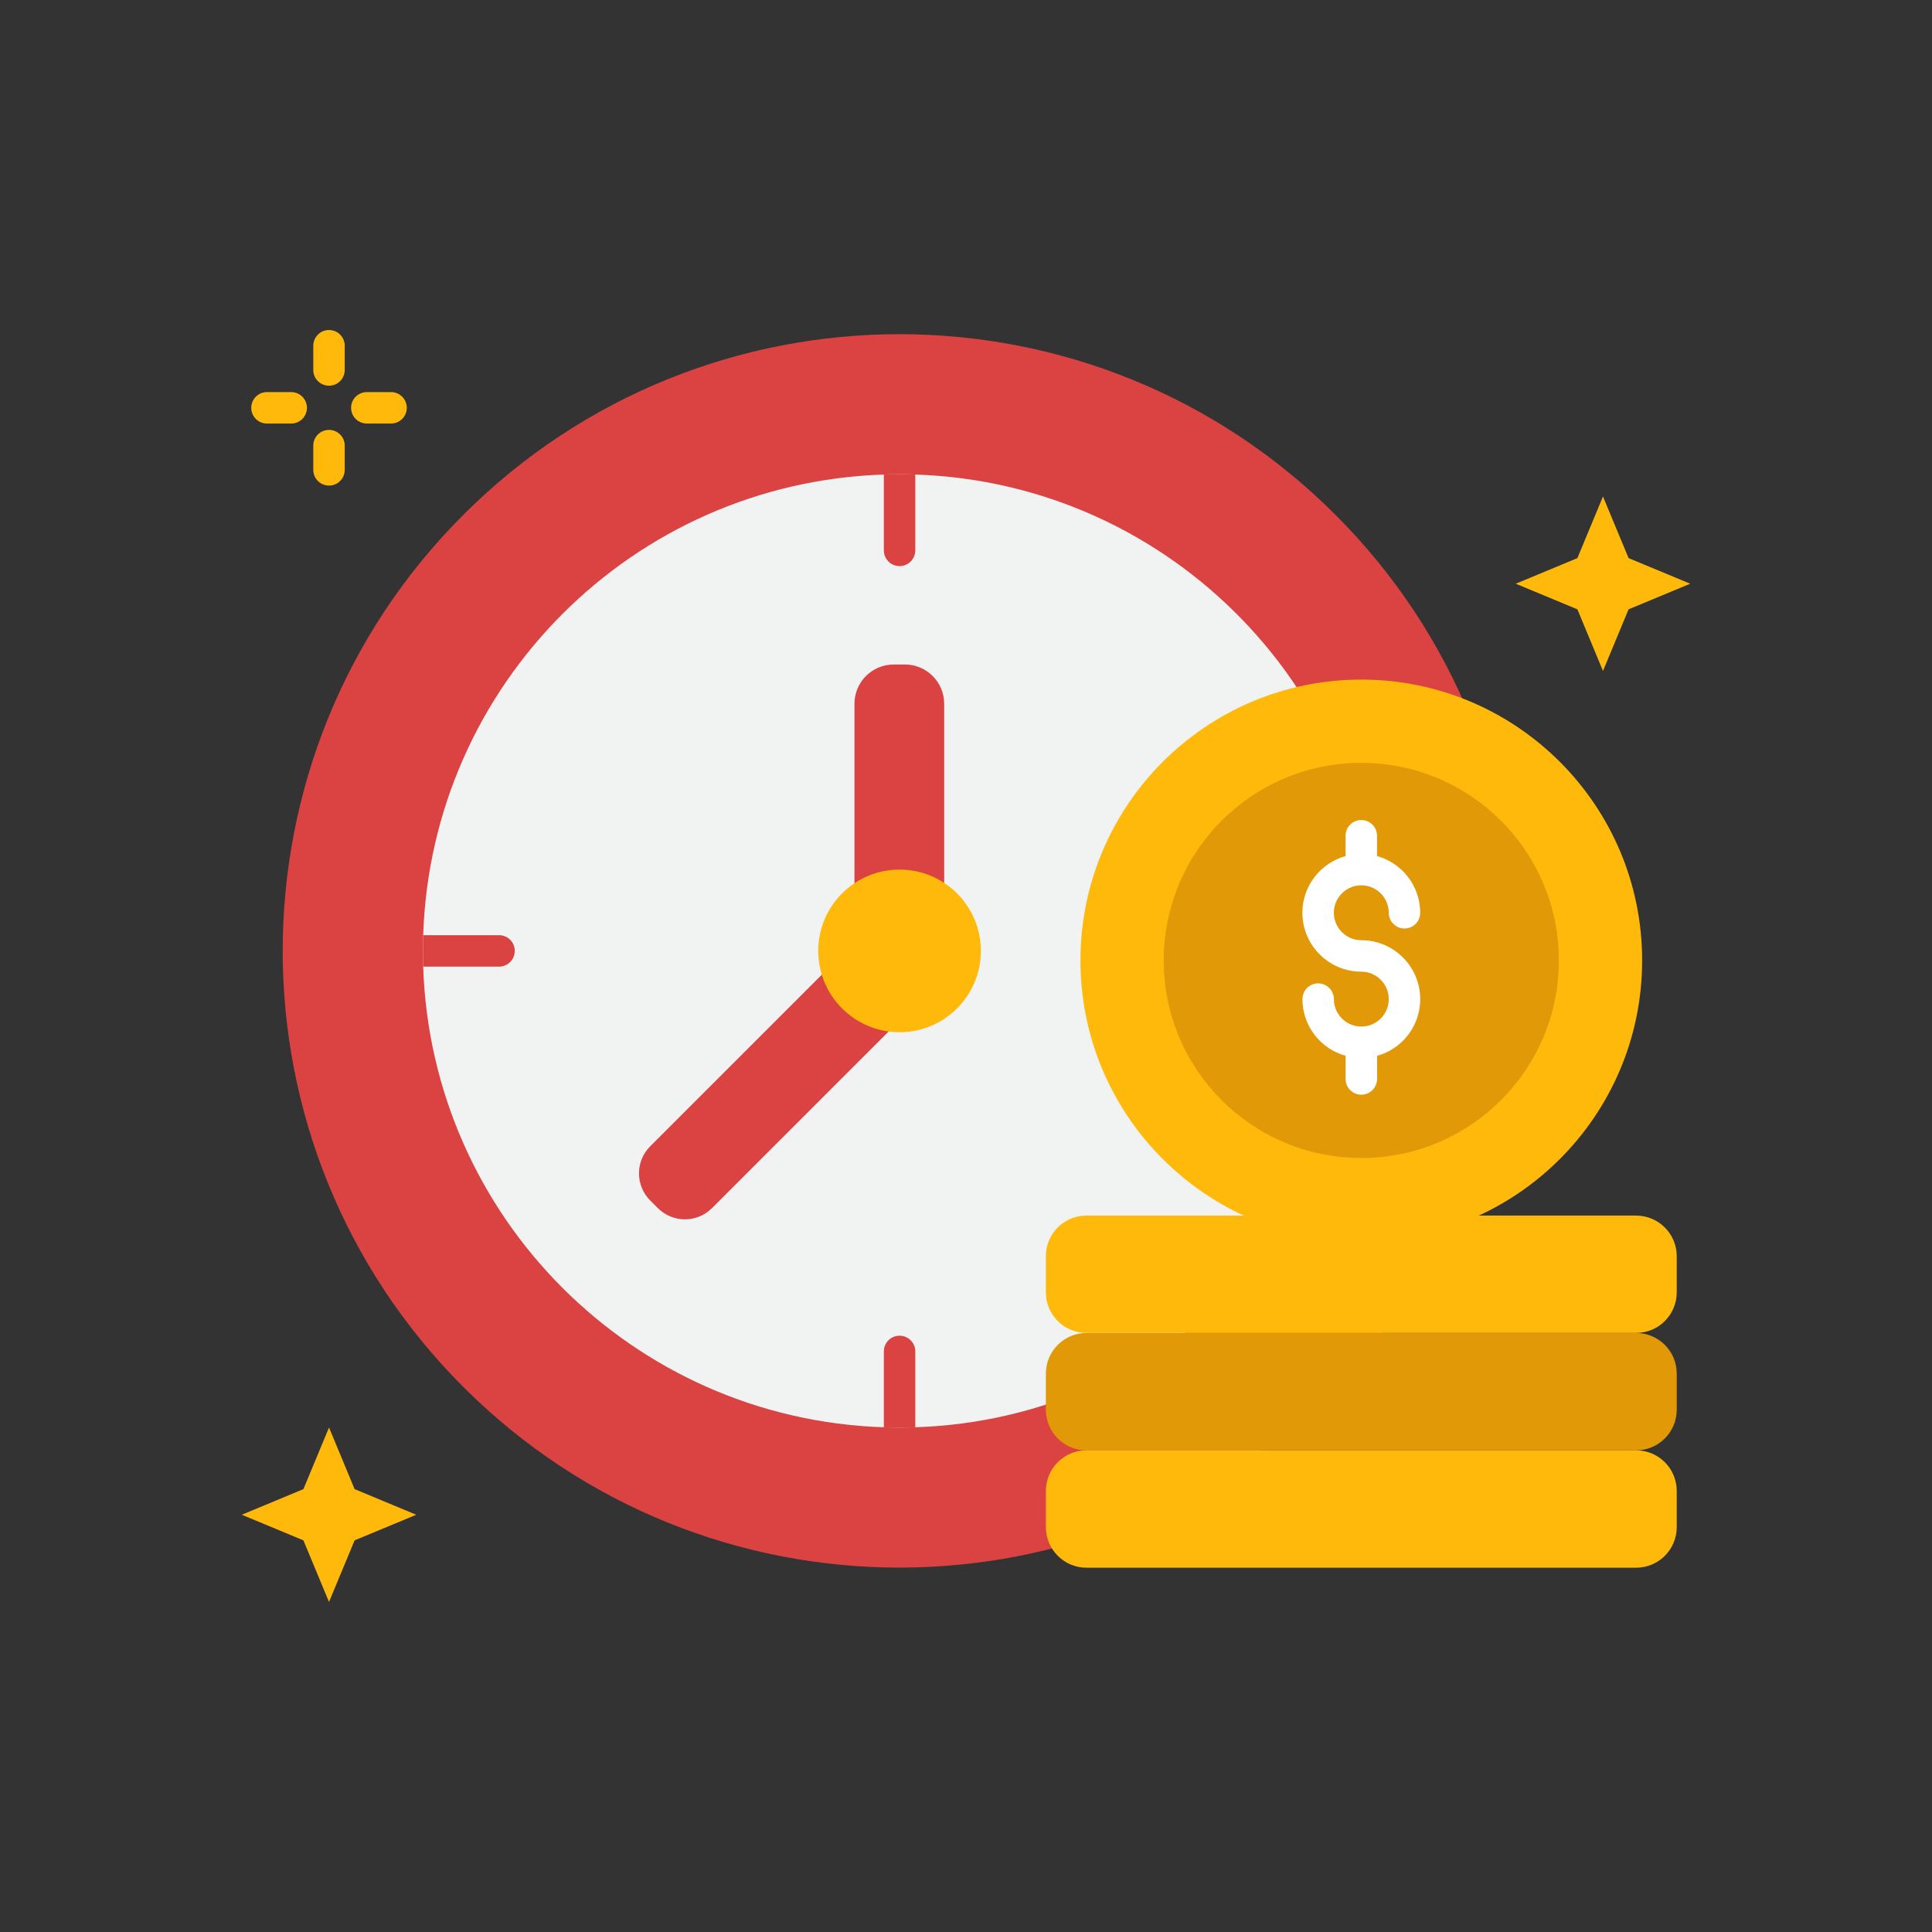
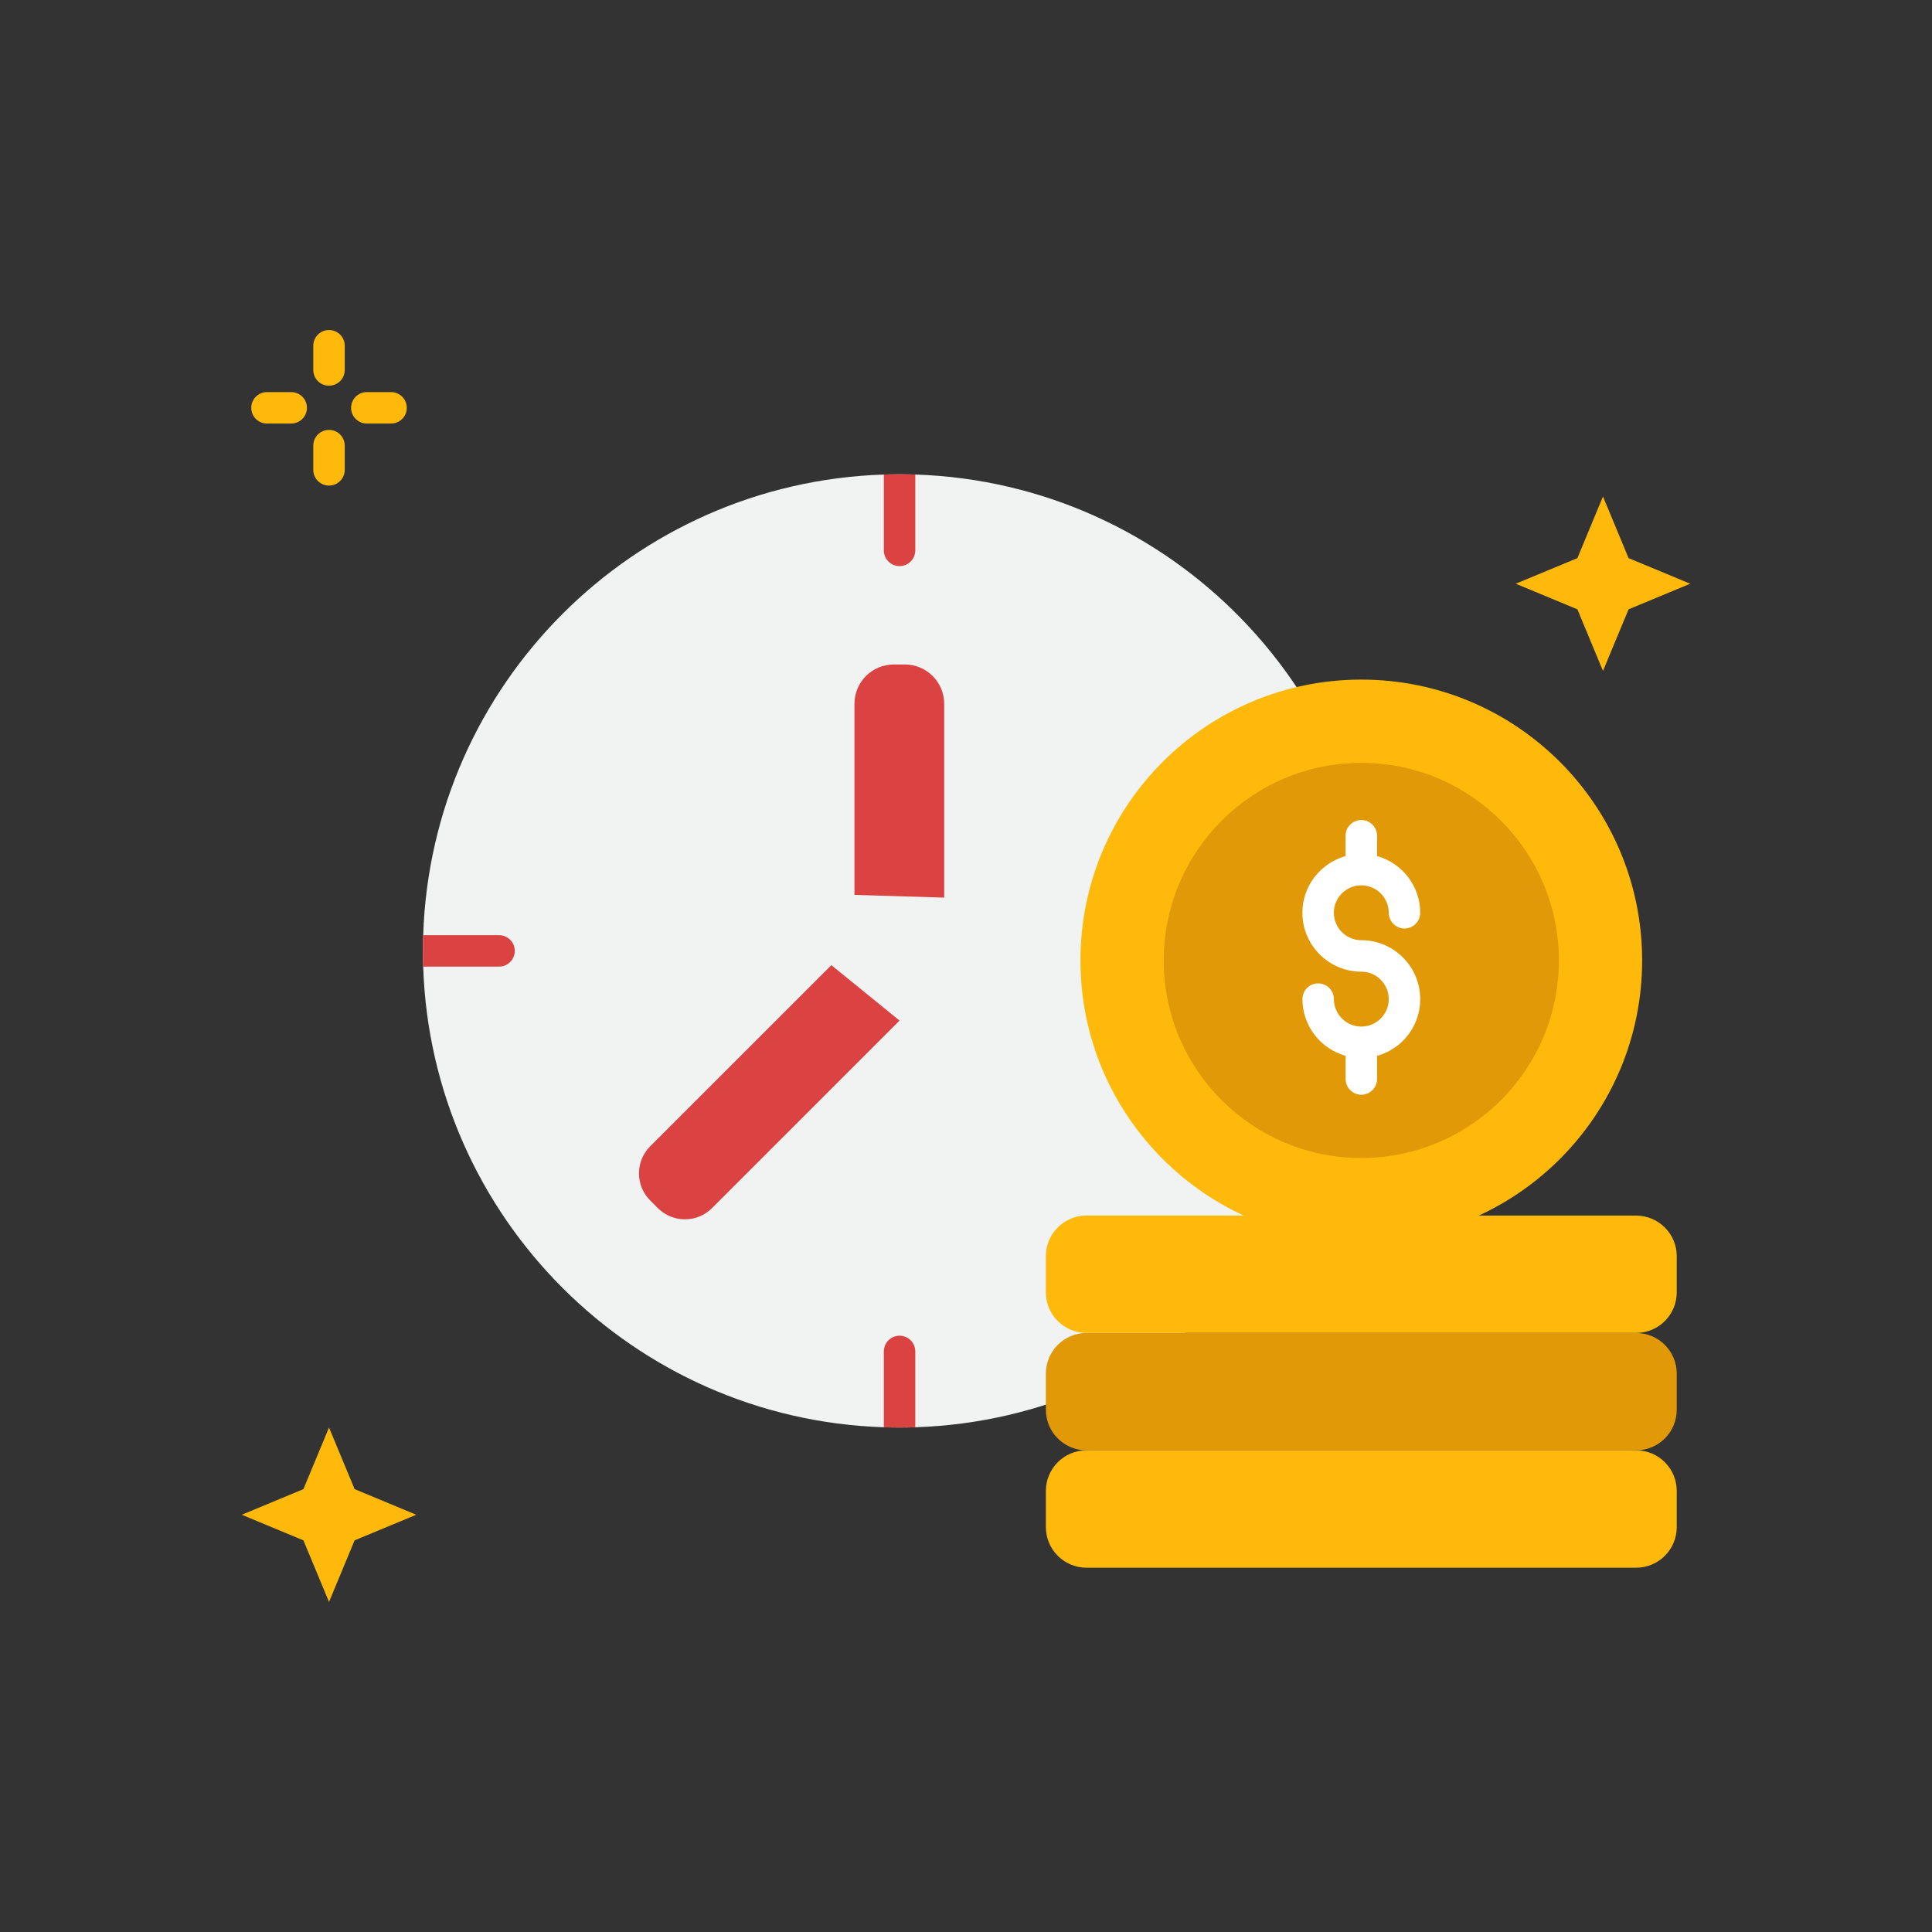
<svg xmlns="http://www.w3.org/2000/svg" width="120" height="120" viewBox="0 0 120 120" fill="none">
  <rect x="0" y="0" width="120" height="120" fill="#333333" stroke="none" />
  <g clip-path="url(#clip0_68_883)">
    <path d="M97.975 34.666L99.564 30.838L101.154 34.666L104.982 36.256L101.154 37.846L99.564 41.674L97.975 37.846L94.147 36.256L97.975 34.666Z" fill="#FFB90B" />
    <path d="M18.846 92.492L20.436 88.666L22.025 92.492L25.854 94.084L22.025 95.674L20.436 99.5L18.846 95.674L15.018 94.084L18.846 92.492Z" fill="#FFB90B" />
    <path d="M20.436 23.957C19.896 23.957 19.459 23.52 19.459 22.98V21.475C19.459 20.936 19.896 20.498 20.436 20.498C20.975 20.498 21.412 20.936 21.412 21.475V22.98C21.412 23.52 20.975 23.957 20.436 23.957Z" fill="#FFB90B" />
    <path d="M20.436 30.16C19.896 30.16 19.459 29.723 19.459 29.184V27.678C19.459 27.139 19.896 26.701 20.436 26.701C20.975 26.701 21.412 27.139 21.412 27.678V29.184C21.412 29.723 20.975 30.16 20.436 30.16Z" fill="#FFB90B" />
    <path d="M24.289 26.307H22.783C22.244 26.307 21.807 25.869 21.807 25.33C21.807 24.791 22.244 24.354 22.783 24.354H24.289C24.828 24.354 25.266 24.791 25.266 25.33C25.266 25.869 24.828 26.307 24.289 26.307Z" fill="#FFB90B" />
    <path d="M18.086 26.307H16.582C16.043 26.307 15.605 25.869 15.605 25.33C15.605 24.791 16.043 24.354 16.582 24.354H18.088C18.627 24.354 19.064 24.791 19.064 25.33C19.064 25.869 18.627 26.307 18.086 26.307Z" fill="#FFB90B" />
-     <path d="M82.949 86.147C97.908 71.188 97.908 46.935 82.949 31.976C67.99 17.017 43.737 17.017 28.778 31.976C13.819 46.935 13.819 71.188 28.778 86.147C43.737 101.106 67.99 101.106 82.949 86.147Z" fill="#DB4242" />
    <path d="M85.477 59.062C85.477 75.086 72.748 88.135 56.85 88.65C56.525 88.66 56.199 88.666 55.873 88.666C55.547 88.666 55.221 88.66 54.897 88.65C39.322 88.144 26.791 75.613 26.285 60.039C26.275 59.715 26.27 59.389 26.27 59.062C26.27 58.736 26.275 58.41 26.285 58.086C26.791 42.512 39.322 29.98 54.897 29.475C55.221 29.465 55.547 29.459 55.873 29.459C56.199 29.459 56.525 29.465 56.85 29.475C72.748 29.99 85.477 43.039 85.477 59.062Z" fill="#F1F2F2" />
    <path d="M84.553 77.098C94.186 77.098 101.996 69.288 101.996 59.654C101.996 50.021 94.186 42.211 84.553 42.211C74.919 42.211 67.109 50.021 67.109 59.654C67.109 69.288 74.919 77.098 84.553 77.098Z" fill="#FFB90B" />
    <path d="M84.553 71.926C91.33 71.926 96.824 66.432 96.824 59.654C96.824 52.877 91.33 47.383 84.553 47.383C77.775 47.383 72.281 52.877 72.281 59.654C72.281 66.432 77.775 71.926 84.553 71.926Z" fill="#E29907" />
    <path d="M101.621 90.084H67.484C66.092 90.084 64.961 88.955 64.961 87.561V85.316C64.961 83.924 66.09 82.793 67.484 82.793H101.621C103.014 82.793 104.145 83.922 104.145 85.316V87.561C104.145 88.953 103.016 90.084 101.621 90.084Z" fill="#E29907" />
    <path d="M104.145 78.025V80.269C104.145 81.662 103.016 82.791 101.623 82.791H67.482C66.09 82.791 64.959 81.66 64.959 80.269V78.025C64.959 77.701 65.019 77.391 65.133 77.106C65.5 76.166 66.412 75.502 67.481 75.502H101.621C103.016 75.504 104.145 76.633 104.145 78.025Z" fill="#FFB90B" />
    <path d="M101.621 97.373H67.484C66.092 97.373 64.961 96.244 64.961 94.85V92.606C64.961 91.213 66.09 90.082 67.484 90.082H101.621C103.014 90.082 104.145 91.211 104.145 92.606V94.85C104.145 96.244 103.016 97.373 101.621 97.373Z" fill="#FFB90B" />
    <path d="M84.553 58.398C83.613 58.398 82.848 57.633 82.848 56.693C82.848 55.754 83.613 54.988 84.553 54.988C85.492 54.988 86.258 55.754 86.258 56.693C86.258 57.232 86.695 57.67 87.234 57.67C87.773 57.67 88.211 57.232 88.211 56.693C88.211 55.016 87.074 53.602 85.529 53.172V51.91C85.529 51.371 85.092 50.934 84.553 50.934C84.014 50.934 83.576 51.371 83.576 51.91V53.172C82.033 53.602 80.894 55.016 80.894 56.693C80.894 58.711 82.535 60.352 84.553 60.352C85.492 60.352 86.258 61.117 86.258 62.057C86.258 62.541 86.061 62.988 85.703 63.316C85.389 63.603 84.981 63.762 84.555 63.762C83.615 63.762 82.85 62.996 82.85 62.057C82.85 61.518 82.412 61.08 81.873 61.08C81.334 61.08 80.897 61.518 80.897 62.057C80.897 63.734 82.033 65.148 83.578 65.578V67.018C83.578 67.557 84.016 67.994 84.555 67.994C85.094 67.994 85.531 67.557 85.531 67.018V65.58C86.08 65.428 86.592 65.148 87.022 64.758C87.779 64.066 88.213 63.082 88.213 62.057C88.211 60.039 86.57 58.398 84.553 58.398Z" fill="white" />
    <path d="M56.85 29.475V34.185C56.85 34.725 56.412 35.162 55.873 35.162C55.334 35.162 54.897 34.725 54.897 34.185V29.475C55.221 29.465 55.547 29.459 55.873 29.459C56.199 29.459 56.525 29.465 56.85 29.475Z" fill="#DB4242" />
-     <path d="M56.85 83.939V88.65C56.525 88.66 56.199 88.666 55.873 88.666C55.547 88.666 55.221 88.66 54.897 88.65V83.939C54.897 83.398 55.334 82.963 55.873 82.963C56.412 82.963 56.85 83.398 56.85 83.939Z" fill="#DB4242" />
+     <path d="M56.85 83.939V88.65C55.547 88.666 55.221 88.66 54.897 88.65V83.939C54.897 83.398 55.334 82.963 55.873 82.963C56.412 82.963 56.85 83.398 56.85 83.939Z" fill="#DB4242" />
    <path d="M31.973 59.062C31.973 59.602 31.537 60.039 30.996 60.039H26.285C26.275 59.715 26.27 59.389 26.27 59.062C26.27 58.736 26.275 58.41 26.285 58.086H30.996C31.537 58.086 31.973 58.523 31.973 59.062Z" fill="#DB4242" />
    <path d="M56.203 41.273H55.514C54.164 41.273 53.072 42.365 53.072 43.715V55.584L58.645 55.752V43.715C58.645 42.367 57.553 41.273 56.203 41.273Z" fill="#DB4242" />
    <path d="M51.637 59.947L40.385 71.197C39.457 72.127 39.457 73.635 40.385 74.562L40.859 75.037C41.789 75.967 43.295 75.967 44.225 75.037L55.871 63.391H55.873L51.637 59.947Z" fill="#DB4242" />
-     <path d="M55.873 64.113C58.663 64.113 60.924 61.852 60.924 59.062C60.924 56.273 58.663 54.012 55.873 54.012C53.084 54.012 50.822 56.273 50.822 59.062C50.822 61.852 53.084 64.113 55.873 64.113Z" fill="#FFB90B" />
  </g>
  <defs>
    <clipPath id="clip0_68_883">
      <rect width="100" height="100" fill="white" transform="translate(10 10)" />
    </clipPath>
  </defs>
</svg>